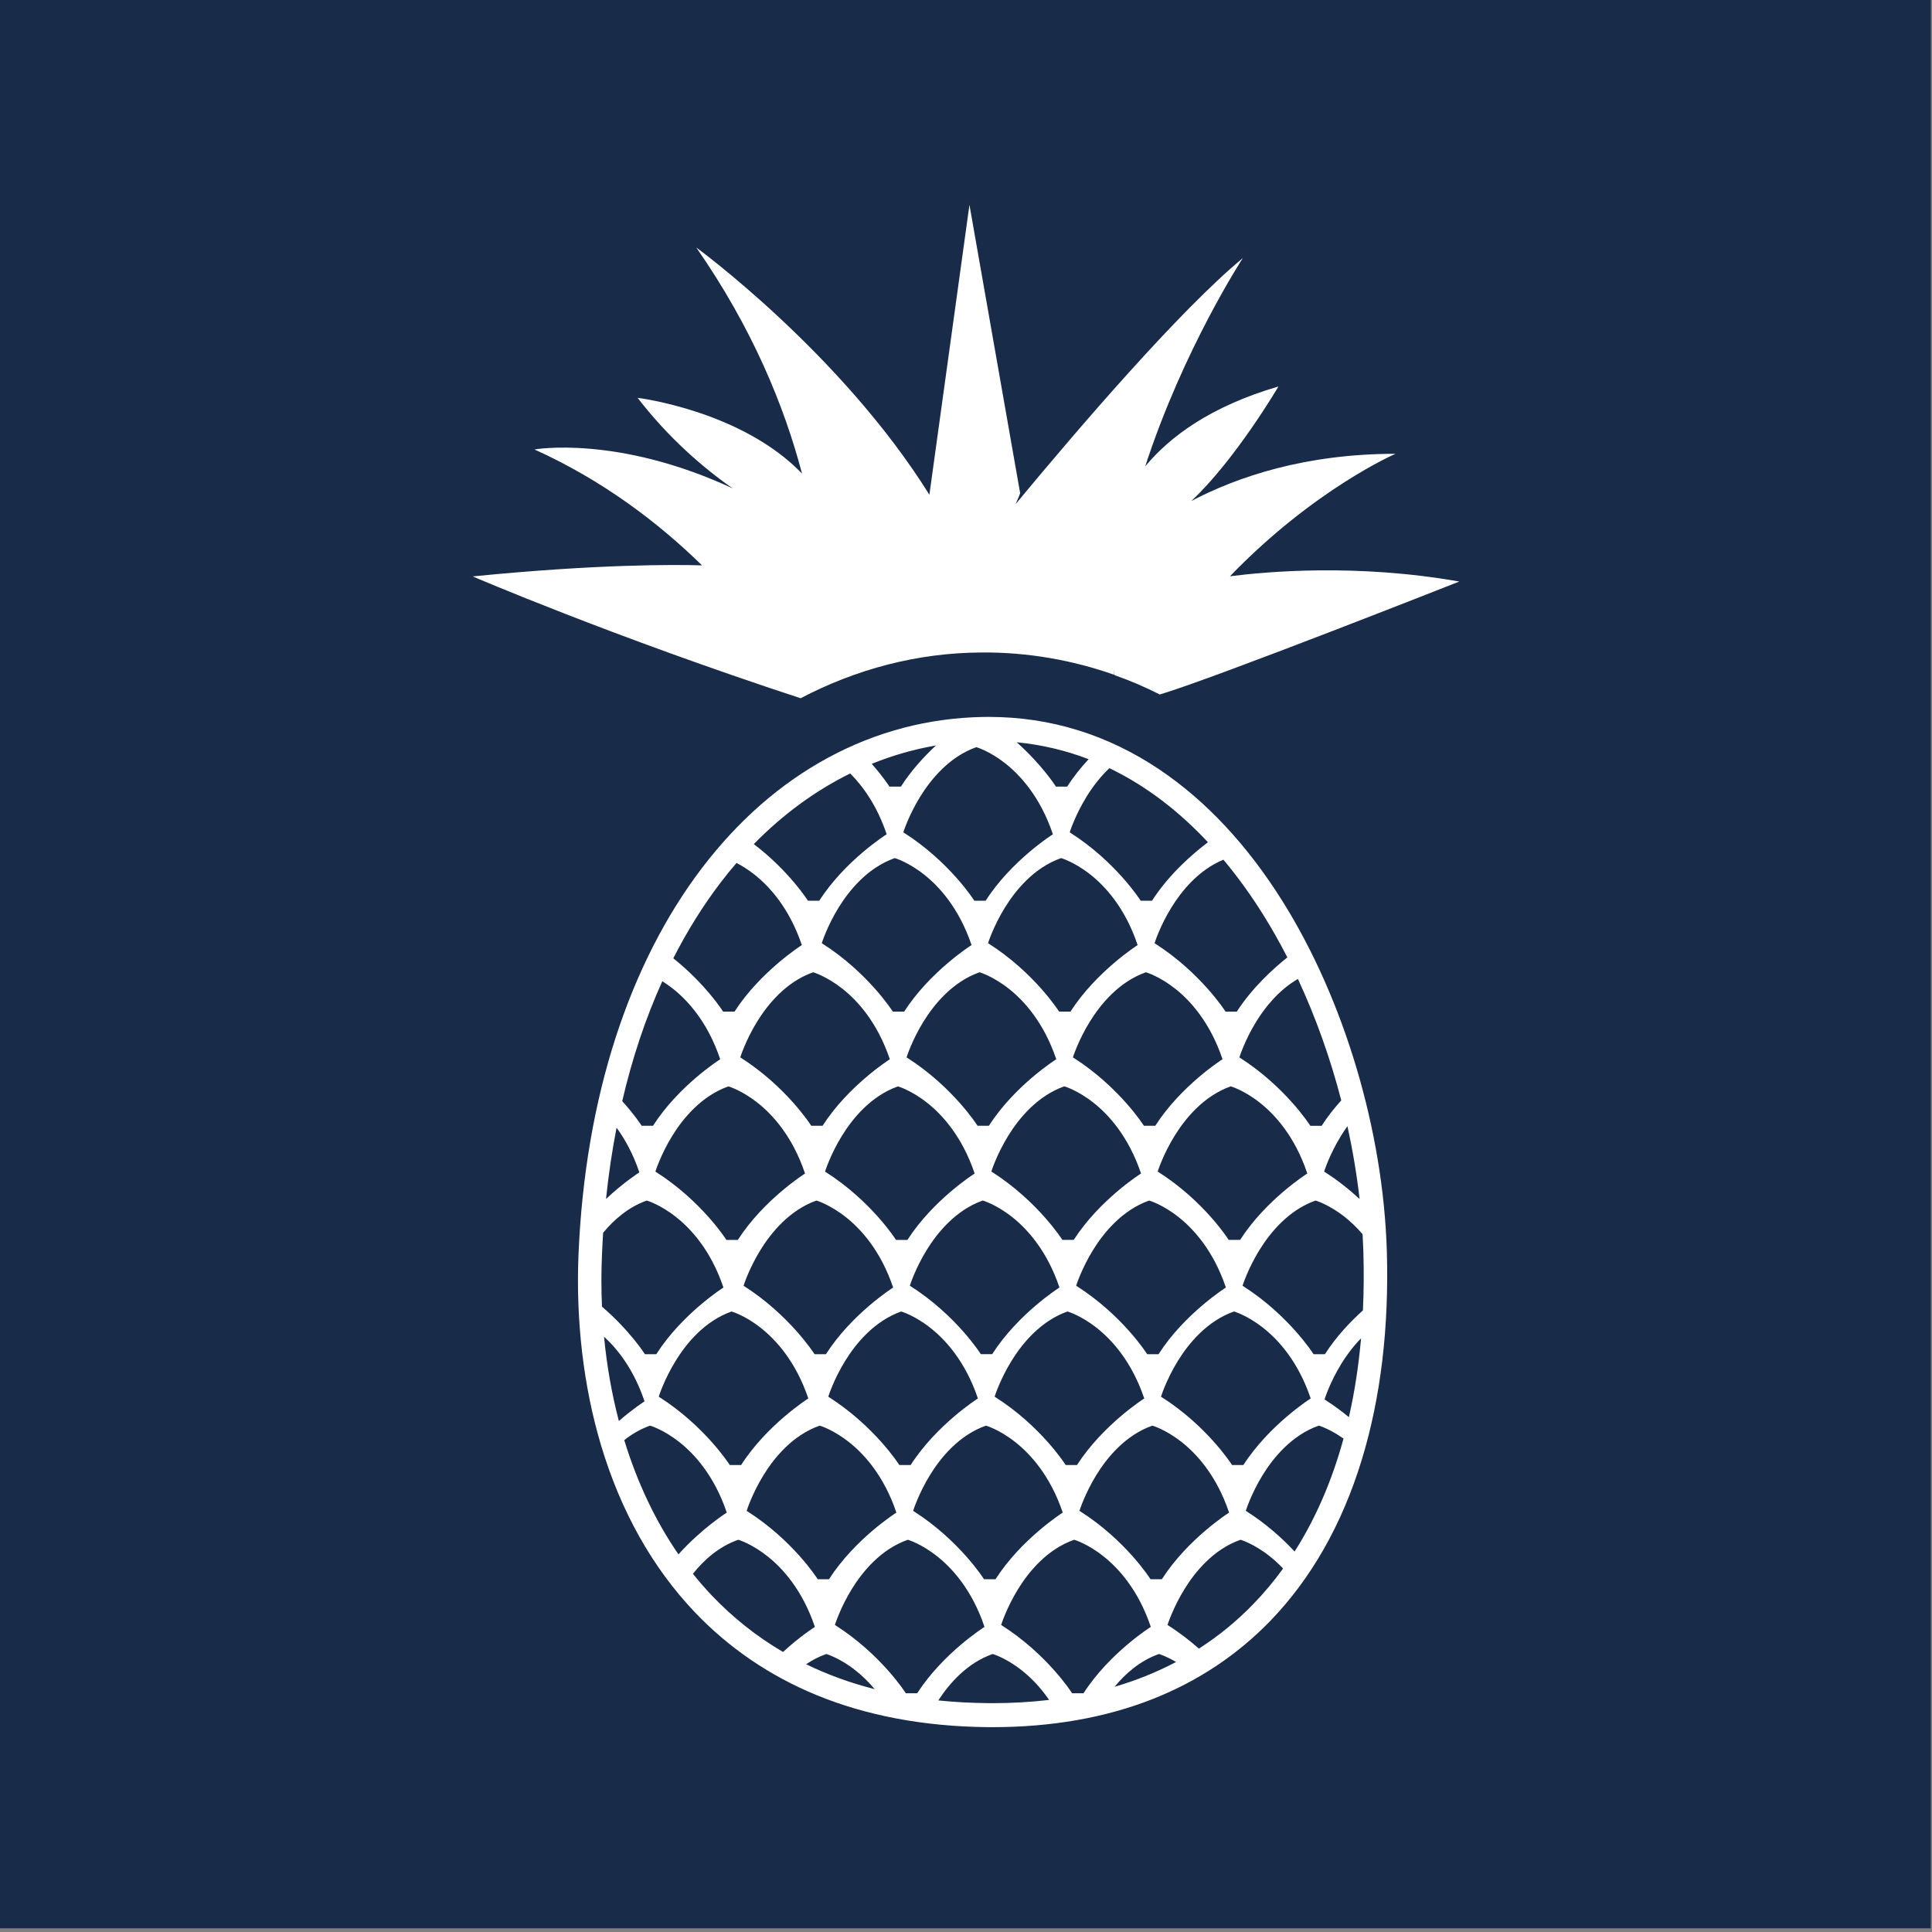
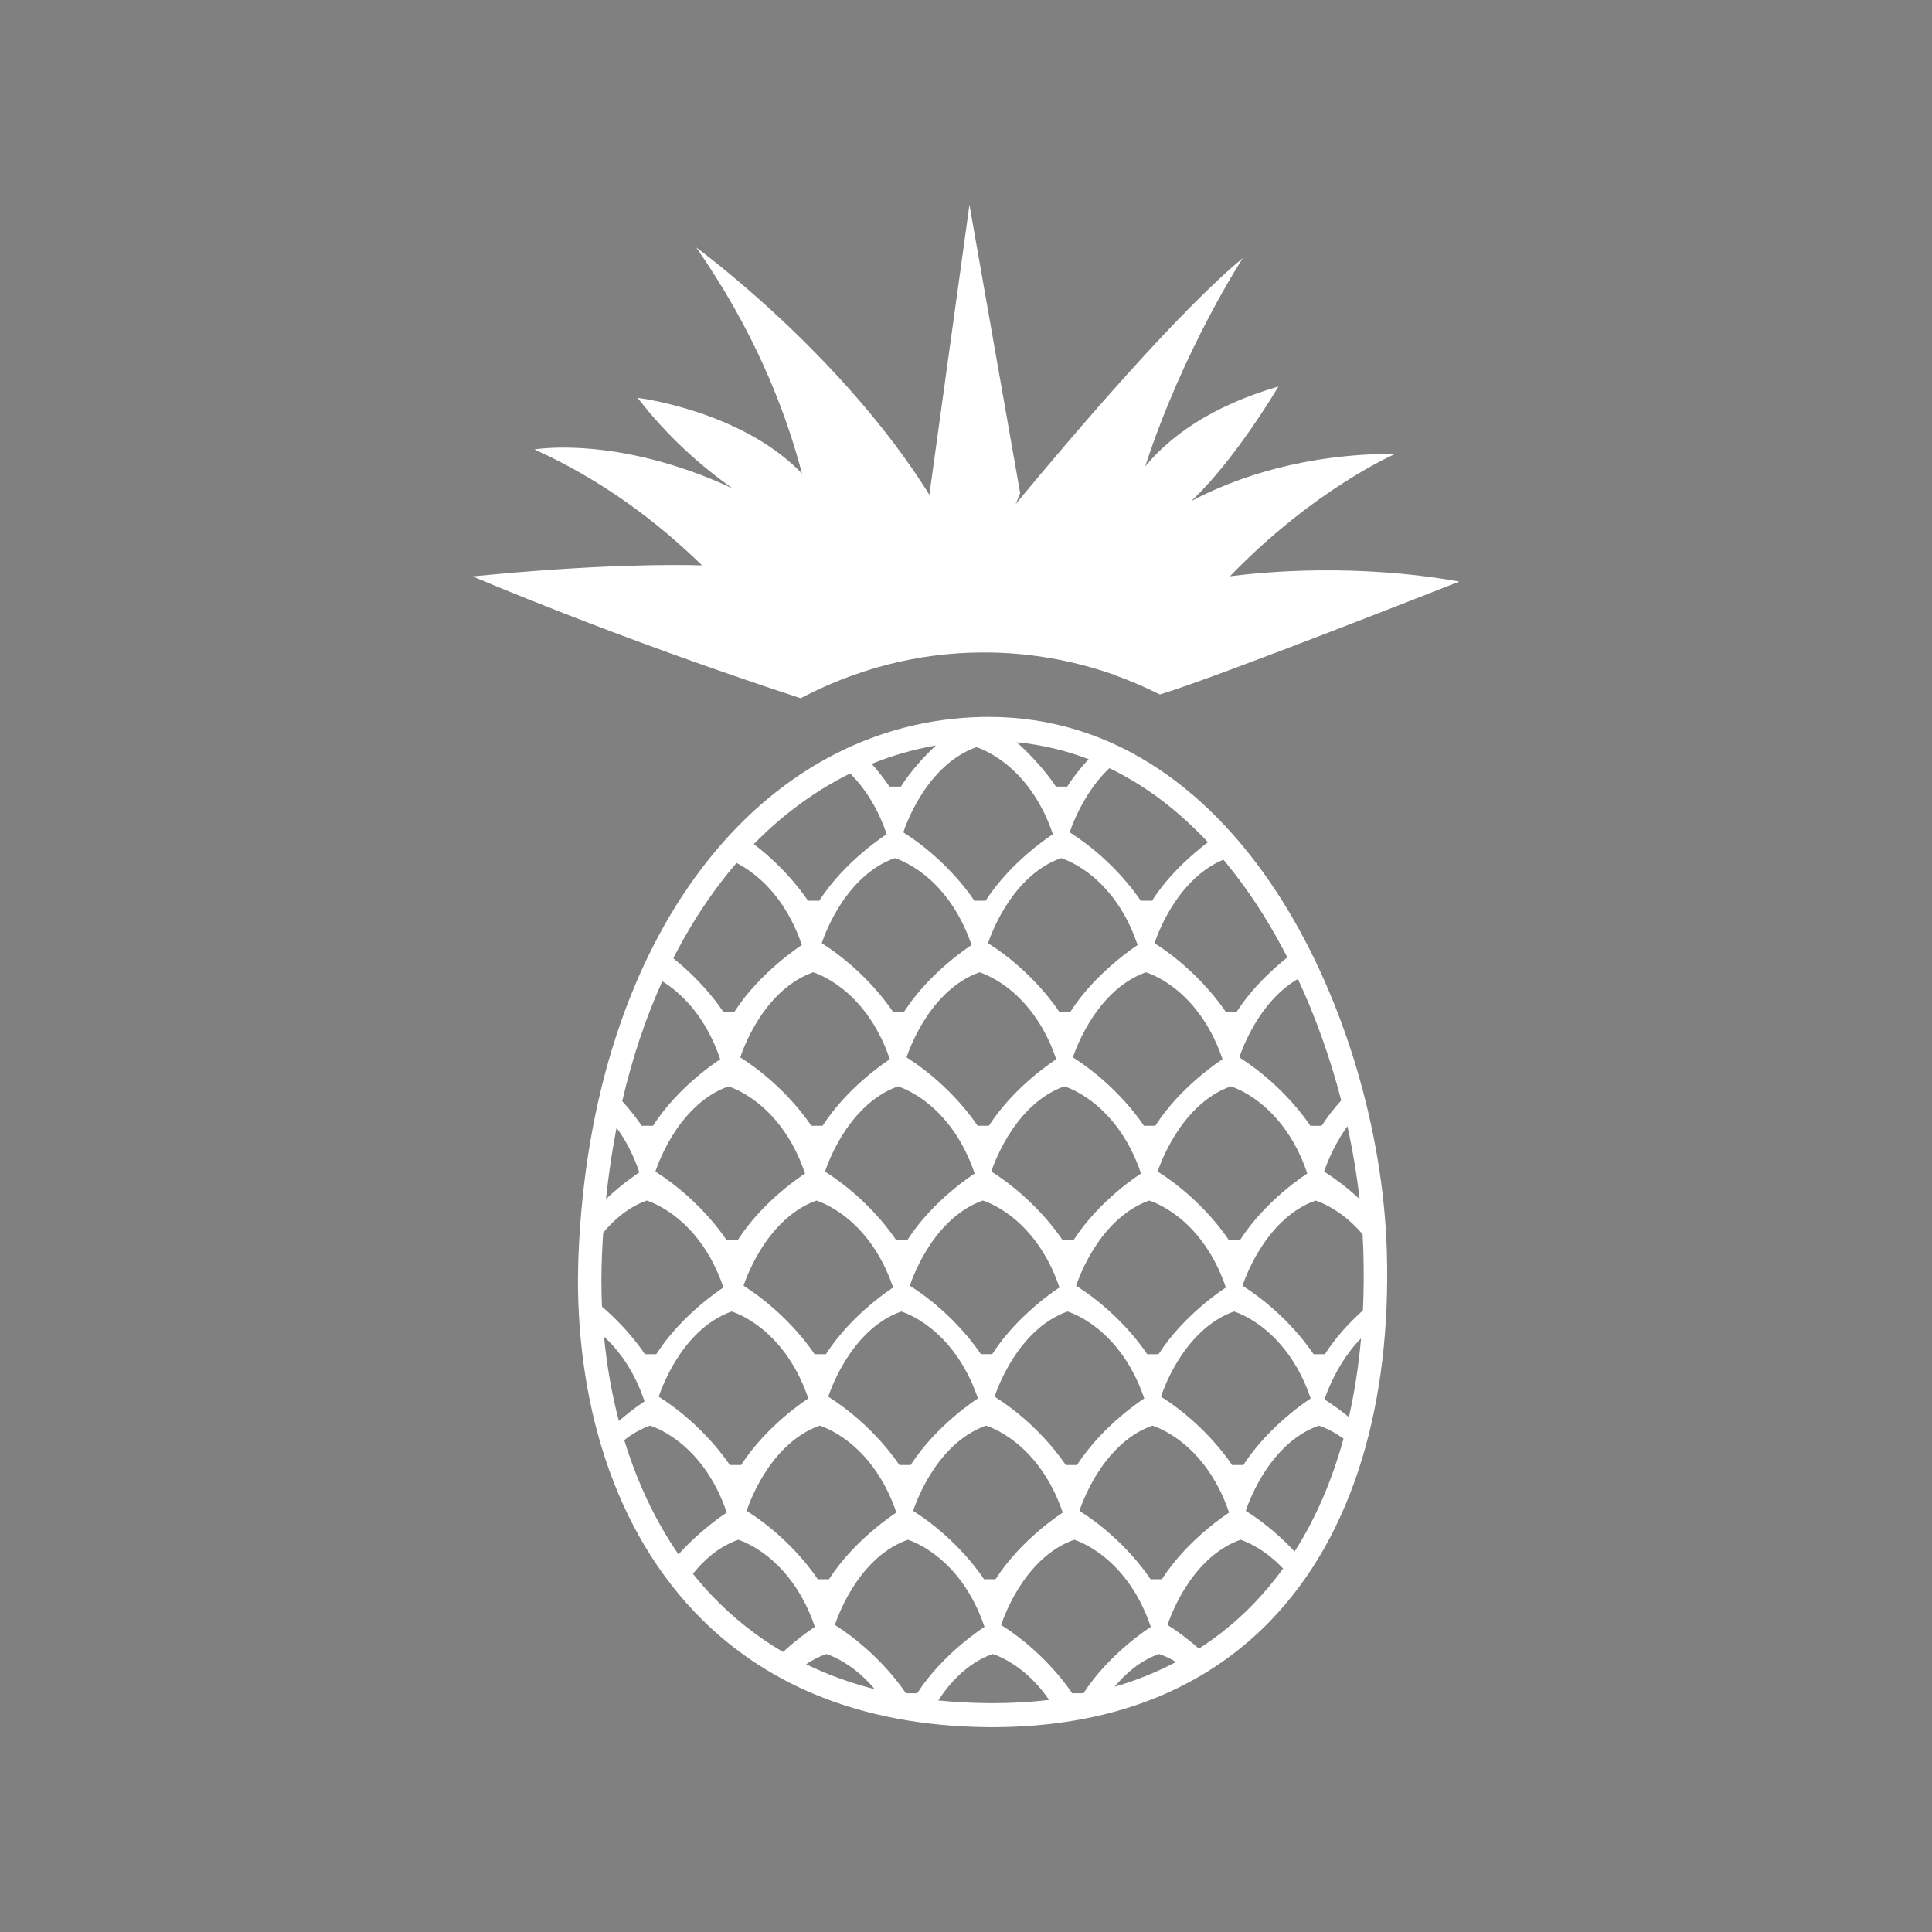
<svg xmlns="http://www.w3.org/2000/svg" width="100%" height="100%" viewBox="0 0 512 512" version="1.1" xml:space="preserve" style="fill-rule:evenodd;clip-rule:evenodd;stroke-linejoin:round;stroke-miterlimit:2;">
  <rect x="0" y="0" width="512" height="512" fill="#808080" stroke="none" />
  <g id="Background">
-     <rect x="-0.325" y="-0.976" width="512" height="512" style="fill:rgb(24,43,73);" />
-   </g>
+     </g>
  <g transform="matrix(6.787,0,0,6.787,84.545,-131.09)">
    <path d="M25.397,27.312L23.833,38.633C20.387,33.105 14.73,28.979 14.73,28.979C16.915,32.12 18.164,35.162 18.859,37.806C16.491,35.343 12.438,34.849 12.438,34.849C13.638,36.399 14.946,37.539 16.146,38.382C11.636,36.289 8.412,36.865 8.412,36.865C11.111,38.083 13.281,39.754 14.955,41.391C13.861,41.357 10.826,41.342 6,41.822C6,41.822 11.474,44.176 18.805,46.579C20.96,45.449 23.351,44.803 25.874,44.792C27.674,44.779 29.412,45.088 31.049,45.663C31.042,45.588 31.037,45.51 31.031,45.432C31.041,45.515 31.052,45.596 31.06,45.676C31.665,45.888 32.257,46.143 32.831,46.433C34.997,45.786 44.524,42.022 44.524,42.022C40.525,41.316 37.01,41.633 35.569,41.816C38.864,38.402 42.033,37.034 42.033,37.034C38.504,37.034 35.858,37.934 34.06,38.878C35.792,37.256 37.462,34.406 37.462,34.406C34.8,35.183 33.212,36.376 32.26,37.525C33.76,32.924 36.073,29.391 36.073,29.391C33.635,31.401 29.661,36.025 27.203,38.995C27.318,38.739 27.377,38.573 27.377,38.573L25.397,27.312" style="fill:white;fill-rule:nonzero;" />
-     <path d="M37.626,54.512C36.252,52.318 34.637,50.588 32.826,49.369C30.793,48.001 28.55,47.308 26.157,47.308C26.087,47.308 26.016,47.308 25.946,47.309C23.798,47.346 21.752,47.884 19.864,48.908C18.012,49.913 16.36,51.36 14.952,53.209C13.54,55.065 12.41,57.28 11.593,59.794C10.753,62.381 10.261,65.236 10.133,68.279C10.023,70.874 10.326,73.454 11.009,75.739C11.78,78.32 13.009,80.511 14.66,82.252C15.989,83.652 17.586,84.743 19.408,85.495C21.374,86.307 23.622,86.728 26.091,86.754C26.16,86.754 26.228,86.755 26.295,86.755C28.59,86.755 30.688,86.389 32.53,85.665C34.292,84.975 35.84,83.949 37.13,82.62C38.743,80.957 39.952,78.827 40.724,76.289C41.457,73.876 41.784,71.141 41.694,68.152C41.55,63.45 40.03,58.351 37.626,54.512ZM39.151,63.27L39.149,63.274L38.707,63.274L38.705,63.27C38.696,63.255 37.734,61.747 35.942,60.606L35.937,60.603L35.939,60.597C35.941,60.591 36.144,59.939 36.593,59.209C36.93,58.661 37.467,57.977 38.222,57.54C38.917,59.032 39.489,60.637 39.915,62.282C39.646,62.579 39.383,62.91 39.151,63.27ZM40.155,63.289C40.363,64.232 40.523,65.185 40.63,66.132C40.246,65.778 39.786,65.403 39.251,65.065L39.246,65.061L39.248,65.055C39.25,65.048 39.454,64.399 39.904,63.667C39.978,63.546 40.061,63.419 40.155,63.289ZM20.564,66.835C21.138,67.286 21.925,68.13 22.416,69.583L22.418,69.589L22.413,69.592C22.397,69.602 20.8,70.619 19.795,72.188L19.792,72.192L19.348,72.192L19.346,72.188C19.337,72.172 18.373,70.665 16.583,69.522L16.578,69.518L16.579,69.511C16.581,69.505 16.785,68.856 17.235,68.125C17.651,67.451 18.366,66.568 19.421,66.193L19.425,66.193C19.429,66.195 19.942,66.345 20.564,66.835ZM19.759,65.061L19.761,65.055C19.762,65.048 19.966,64.399 20.416,63.667C20.832,62.992 21.548,62.11 22.603,61.735L22.605,61.734L22.607,61.735C22.612,61.736 23.125,61.885 23.747,62.377C24.321,62.83 25.107,63.676 25.598,65.131L25.6,65.137L25.595,65.141C25.578,65.151 23.983,66.163 22.977,67.727L22.975,67.731L22.53,67.731L22.528,67.727C22.519,67.711 21.559,66.205 19.764,65.065L19.759,65.061ZM19.887,73.844C19.889,73.837 20.093,73.186 20.543,72.455C20.96,71.78 21.676,70.898 22.73,70.525L22.734,70.525C22.739,70.527 23.252,70.674 23.874,71.166C24.448,71.618 25.234,72.462 25.725,73.914L25.727,73.92L25.721,73.924C25.705,73.934 24.11,74.952 23.103,76.516L23.101,76.52L22.66,76.52L22.657,76.516C22.648,76.5 21.683,74.993 19.89,73.854L19.885,73.85L19.887,73.844ZM23.075,69.521L23.07,69.517L23.072,69.51C23.074,69.504 23.277,68.855 23.727,68.124C24.143,67.45 24.859,66.567 25.914,66.192L25.919,66.192C25.924,66.194 26.437,66.341 27.059,66.832C27.633,67.285 28.419,68.128 28.91,69.582L28.912,69.588L28.907,69.591C28.89,69.601 27.293,70.618 26.287,72.187L26.285,72.191L25.841,72.191L25.839,72.187C25.83,72.172 24.873,70.663 23.075,69.521ZM26.257,65.062L26.252,65.06L26.254,65.054C26.255,65.046 26.46,64.396 26.91,63.665C27.326,62.99 28.043,62.108 29.099,61.733L29.101,61.732L29.103,61.733C29.108,61.734 29.621,61.883 30.243,62.375C30.817,62.828 31.603,63.674 32.094,65.129L32.096,65.135L32.091,65.14C32.075,65.15 30.478,66.161 29.47,67.726L29.468,67.728L29.026,67.728L29.024,67.726C29.014,67.711 28.054,66.203 26.257,65.062ZM29.566,69.511C29.568,69.505 29.772,68.856 30.222,68.125C30.639,67.45 31.356,66.568 32.412,66.193L32.416,66.193C32.421,66.195 32.934,66.342 33.556,66.833C34.13,67.286 34.917,68.129 35.408,69.583L35.41,69.589L35.405,69.592C35.389,69.602 33.789,70.619 32.783,72.188L32.781,72.192L32.336,72.192L32.334,72.188C32.325,72.172 31.368,70.665 29.57,69.522L29.565,69.518L29.566,69.511ZM32.653,63.273L32.209,63.273L32.207,63.269C32.197,63.254 31.238,61.746 29.442,60.605L29.437,60.602L29.439,60.596C29.44,60.59 29.646,59.938 30.097,59.208C30.514,58.534 31.231,57.652 32.285,57.28L32.287,57.279L32.29,57.279C32.295,57.281 32.807,57.429 33.429,57.919C34.002,58.371 34.787,59.215 35.277,60.669L35.279,60.675L35.273,60.678C35.258,60.688 33.663,61.701 32.656,63.268L32.653,63.273ZM31.959,56.22C31.943,56.23 30.348,57.252 29.344,58.811L29.342,58.815L28.897,58.815L28.895,58.811C28.886,58.796 27.928,57.288 26.129,56.146L26.124,56.143L26.125,56.137C26.127,56.13 26.332,55.48 26.783,54.75C27.2,54.076 27.918,53.194 28.972,52.822L28.974,52.821L28.976,52.821C28.981,52.822 29.495,52.971 30.116,53.461C30.689,53.913 31.475,54.757 31.961,56.21L31.963,56.216L31.959,56.22ZM26.933,57.92C27.507,58.372 28.294,59.216 28.785,60.67L28.787,60.676L28.781,60.679C28.765,60.689 27.164,61.702 26.158,63.269L26.156,63.273L25.713,63.273L25.711,63.269C25.701,63.254 24.743,61.746 22.947,60.605L22.942,60.602L22.944,60.596C22.945,60.59 23.15,59.938 23.6,59.208C24.016,58.534 24.734,57.652 25.788,57.28L25.79,57.279L25.793,57.279C25.798,57.282 26.312,57.43 26.933,57.92ZM25.473,56.22C25.456,56.23 23.856,57.252 22.85,58.811L22.848,58.815L22.404,58.815L22.402,58.811C22.393,58.796 21.433,57.288 19.636,56.146L19.631,56.143L19.633,56.137C19.635,56.13 19.839,55.48 20.289,54.75C20.706,54.076 21.423,53.194 22.479,52.822L22.481,52.821L22.483,52.821C22.488,52.822 23.001,52.971 23.623,53.461C24.197,53.913 24.984,54.757 25.477,56.21L25.479,56.216L25.473,56.22ZM20.435,57.92C21.009,58.372 21.795,59.216 22.286,60.67L22.288,60.676L22.283,60.679C22.267,60.689 20.672,61.702 19.665,63.269L19.663,63.273L19.22,63.273L19.218,63.269C19.208,63.254 18.25,61.746 16.454,60.605L16.449,60.602L16.45,60.596C16.452,60.59 16.656,59.938 17.105,59.208C17.52,58.534 18.236,57.652 19.291,57.28L19.293,57.279L19.295,57.279C19.301,57.282 19.813,57.43 20.435,57.92ZM17.127,62.377C17.7,62.83 18.486,63.676 18.975,65.131L18.977,65.137L18.972,65.141C18.956,65.151 17.359,66.163 16.355,67.727L16.353,67.731L15.907,67.731L15.905,67.727C15.896,67.711 14.936,66.205 13.14,65.065L13.135,65.061L13.137,65.055C13.138,65.048 13.342,64.399 13.792,63.667C14.208,62.992 14.926,62.11 15.983,61.735L15.985,61.734L15.987,61.735C15.994,61.737 16.506,61.886 17.127,62.377ZM16.107,70.525L16.112,70.525C16.117,70.527 16.63,70.674 17.252,71.166C17.825,71.618 18.612,72.462 19.103,73.914L19.105,73.92L19.1,73.924C19.083,73.934 17.487,74.952 16.484,76.516L16.483,76.52L16.038,76.52L16.036,76.516C16.026,76.5 15.062,74.993 13.27,73.854L13.265,73.85L13.267,73.844C13.269,73.837 13.473,73.186 13.923,72.455C14.336,71.78 15.053,70.898 16.107,70.525ZM16.7,78.302C16.702,78.296 16.906,77.645 17.357,76.912C17.773,76.236 18.491,75.353 19.548,74.982L19.55,74.98L19.552,74.982C19.557,74.984 20.07,75.131 20.691,75.623C21.265,76.074 22.051,76.918 22.542,78.371L22.544,78.377L22.538,78.38C22.522,78.391 20.922,79.408 19.915,80.975L19.913,80.979L19.472,80.979L19.47,80.975C19.461,80.958 18.502,79.45 16.704,78.313L16.699,78.309L16.7,78.302ZM20.145,82.759C20.147,82.752 20.35,82.102 20.799,81.369C21.214,80.693 21.931,79.81 22.987,79.439L22.989,79.437L22.992,79.437C22.997,79.439 23.51,79.587 24.132,80.081C24.706,80.533 25.493,81.379 25.983,82.834L25.985,82.84L25.98,82.843C25.964,82.854 24.369,83.864 23.358,85.428L23.356,85.432L22.913,85.432L22.911,85.428C22.902,85.413 21.943,83.907 20.15,82.768L20.145,82.766L20.145,82.759ZM25.965,80.979L25.963,80.975C25.954,80.958 24.994,79.45 23.204,78.313L23.199,78.309L23.2,78.302C23.202,78.296 23.406,77.645 23.855,76.912C24.27,76.236 24.986,75.353 26.04,74.982L26.042,74.98L26.044,74.982C26.049,74.984 26.562,75.131 27.185,75.623C27.759,76.074 28.546,76.918 29.038,78.371L29.04,78.377L29.034,78.38C29.018,78.391 27.422,79.408 26.417,80.975L26.415,80.979L25.965,80.979ZM26.386,73.854L26.381,73.85L26.382,73.844C26.384,73.837 26.588,73.186 27.038,72.455C27.454,71.78 28.17,70.898 29.223,70.525L29.228,70.525C29.233,70.527 29.746,70.674 30.368,71.166C30.942,71.618 31.729,72.462 32.22,73.914L32.223,73.92L32.217,73.924C32.201,73.934 30.606,74.952 29.599,76.516L29.597,76.52L29.155,76.52L29.153,76.516C29.143,76.5 28.185,74.991 26.386,73.854ZM29.694,78.302C29.696,78.296 29.9,77.645 30.35,76.912C30.766,76.236 31.483,75.353 32.538,74.982L32.54,74.98L32.543,74.982C32.548,74.984 33.061,75.131 33.683,75.623C34.257,76.074 35.043,76.918 35.533,78.371L35.535,78.377L35.53,78.38C35.514,78.391 33.918,79.408 32.912,80.975L32.909,80.979L32.466,80.979L32.464,80.975C32.455,80.958 31.497,79.45 29.7,78.313L29.695,78.309L29.694,78.302ZM32.881,73.854L32.876,73.85L32.878,73.844C32.88,73.837 33.084,73.186 33.534,72.455C33.951,71.78 34.669,70.898 35.724,70.525L35.729,70.525C35.734,70.527 36.248,70.674 36.869,71.166C37.443,71.618 38.229,72.462 38.719,73.914L38.721,73.92L38.716,73.924C38.7,73.934 37.103,74.952 36.095,76.516L36.093,76.52L35.651,76.52L35.649,76.516C35.637,76.5 34.679,74.991 32.881,73.854ZM35.964,67.729L35.52,67.729L35.518,67.727C35.508,67.71 34.553,66.204 32.752,65.063L32.747,65.061L32.749,65.055C32.75,65.047 32.956,64.397 33.407,63.666C33.824,62.991 34.542,62.109 35.597,61.734L35.6,61.733L35.602,61.734C35.607,61.735 36.12,61.884 36.741,62.376C37.314,62.829 38.099,63.675 38.587,65.13L38.589,65.136L38.583,65.141C38.567,65.151 36.972,66.162 35.967,67.727L35.964,67.729ZM35.838,58.812L35.836,58.816L35.397,58.816L35.395,58.812C35.385,58.797 34.422,57.289 32.63,56.147L32.625,56.144L32.627,56.138C32.628,56.131 32.832,55.481 33.282,54.751C33.677,54.111 34.343,53.283 35.313,52.883C35.908,53.593 36.422,54.322 36.86,55.021C37.195,55.556 37.512,56.117 37.81,56.698C37.25,57.145 36.44,57.882 35.838,58.812ZM32.528,54.481L32.526,54.485L32.083,54.485L32.081,54.481C32.071,54.466 31.111,52.957 29.317,51.818L29.312,51.815L29.314,51.809C29.315,51.802 29.52,51.152 29.97,50.422C30.184,50.073 30.48,49.67 30.861,49.309C32.378,50.037 33.654,51.073 34.71,52.202C34.162,52.615 33.21,53.421 32.528,54.481ZM29.215,50.027L29.213,50.03L28.774,50.03L28.772,50.027C28.765,50.015 28.239,49.188 27.243,48.298C28.252,48.396 29.187,48.627 30.051,48.959C29.756,49.275 29.467,49.633 29.215,50.027ZM28.653,51.885L28.655,51.891L28.65,51.894C28.634,51.904 27.039,52.915 26.032,54.481L26.03,54.485L25.588,54.485L25.585,54.481C25.576,54.466 24.617,52.957 22.82,51.818L22.815,51.815L22.817,51.809C22.819,51.802 23.023,51.152 23.474,50.422C23.891,49.748 24.607,48.865 25.662,48.49L25.664,48.489L25.667,48.489C25.671,48.49 26.185,48.639 26.806,49.13C27.378,49.584 28.164,50.43 28.653,51.885ZM22.722,50.027L22.72,50.03L22.274,50.03L22.271,50.027C22.267,50.02 22.032,49.65 21.581,49.14C22.392,48.812 23.23,48.571 24.089,48.423C23.633,48.847 23.129,49.391 22.722,50.027ZM22.163,51.885L22.165,51.891L22.159,51.894C22.143,51.904 20.543,52.915 19.535,54.481L19.533,54.485L19.09,54.485L19.088,54.481C19.08,54.468 18.352,53.322 16.977,52.274C18.114,51.112 19.382,50.186 20.741,49.516C21.236,50.013 21.787,50.769 22.163,51.885ZM16.999,53.462C17.573,53.914 18.359,54.758 18.85,56.211L18.852,56.217L18.847,56.22C18.831,56.23 17.233,57.252 16.226,58.811L16.224,58.815L15.779,58.815L15.776,58.811C15.768,58.799 15.1,57.745 13.833,56.733C14.373,55.673 14.986,54.689 15.672,53.788C15.876,53.519 16.086,53.261 16.302,53.01C16.495,53.11 16.737,53.256 16.999,53.462ZM15.663,60.67L15.665,60.676L15.66,60.679C15.644,60.689 14.048,61.702 13.043,63.269L13.041,63.273L12.598,63.273L12.596,63.269C12.591,63.262 12.333,62.857 11.839,62.311C12.228,60.638 12.751,59.071 13.404,57.629C13.532,57.709 13.671,57.804 13.817,57.919C14.389,58.372 15.175,59.216 15.663,60.67ZM12.506,65.086L12.507,65.092L12.502,65.096C12.493,65.102 11.897,65.481 11.206,66.131C11.305,65.177 11.443,64.248 11.618,63.348C11.945,63.795 12.262,64.365 12.506,65.086ZM12.795,66.193L12.799,66.193C12.804,66.195 13.318,66.343 13.939,66.835C14.513,67.286 15.299,68.13 15.789,69.583L15.791,69.589L15.786,69.592C15.77,69.602 14.176,70.619 13.171,72.188L13.169,72.192L12.724,72.192L12.722,72.188C12.715,72.175 12.139,71.272 11.048,70.334C11.019,69.669 11.019,68.993 11.048,68.31C11.06,68.021 11.076,67.734 11.094,67.45C11.511,66.945 12.074,66.451 12.795,66.193ZM12.708,74.027L12.71,74.034L12.705,74.037C12.697,74.043 12.264,74.318 11.708,74.801C11.433,73.751 11.238,72.649 11.129,71.508C11.661,71.995 12.292,72.79 12.708,74.027ZM12.923,74.982L12.926,74.98L12.928,74.982C12.933,74.984 13.446,75.131 14.068,75.623C14.642,76.074 15.428,76.918 15.919,78.371L15.921,78.377L15.915,78.38C15.903,78.389 14.937,79.002 14.035,80.008C13.135,78.703 12.423,77.196 11.918,75.547C12.212,75.314 12.546,75.116 12.923,74.982ZM16.365,79.439L16.367,79.437L16.37,79.437C16.375,79.439 16.887,79.587 17.509,80.081C18.082,80.533 18.868,81.379 19.36,82.834L19.362,82.84L19.357,82.843C19.347,82.85 18.785,83.205 18.118,83.819C17.088,83.215 16.155,82.475 15.324,81.6C15.073,81.333 14.831,81.055 14.599,80.766C15.021,80.236 15.605,79.706 16.365,79.439ZM19.803,83.9L19.805,83.898L19.807,83.898C19.812,83.9 20.325,84.047 20.947,84.538C21.174,84.717 21.434,84.957 21.697,85.271C20.747,85.029 19.855,84.705 19.019,84.298C19.256,84.139 19.517,84.001 19.803,83.9ZM26.299,83.9L26.301,83.898L26.304,83.898C26.309,83.9 26.822,84.047 27.442,84.538C27.76,84.789 28.145,85.162 28.507,85.691C27.796,85.775 27.058,85.818 26.292,85.818C26.227,85.818 26.162,85.816 26.097,85.816C25.439,85.81 24.801,85.775 24.181,85.711C24.607,85.055 25.302,84.251 26.299,83.9ZM26.64,82.768L26.635,82.766L26.637,82.759C26.638,82.752 26.842,82.102 27.292,81.369C27.708,80.693 28.425,79.81 29.482,79.439L29.484,79.437L29.487,79.437C29.492,79.439 30.005,79.587 30.626,80.081C31.2,80.533 31.986,81.379 32.476,82.834L32.478,82.84L32.473,82.843C32.457,82.854 30.86,83.864 29.853,85.428L29.851,85.432L29.406,85.432L29.404,85.428C29.395,85.413 28.437,83.907 26.64,82.768ZM32.794,83.9L32.796,83.898L32.798,83.898C32.802,83.9 33.075,83.978 33.464,84.21C32.714,84.606 31.914,84.929 31.063,85.179C31.484,84.668 32.056,84.159 32.794,83.9ZM33.136,82.768L33.131,82.766L33.133,82.758C33.135,82.752 33.34,82.102 33.79,81.369C34.206,80.693 34.923,79.81 35.977,79.439L35.978,79.437L35.981,79.437C35.986,79.439 36.499,79.587 37.121,80.081C37.282,80.208 37.46,80.367 37.644,80.56C37.283,81.058 36.893,81.525 36.473,81.956C35.83,82.619 35.124,83.196 34.357,83.688C34.007,83.38 33.6,83.062 33.136,82.768ZM36.193,78.312L36.188,78.308L36.19,78.301C36.191,78.295 36.395,77.644 36.846,76.911C37.263,76.235 37.98,75.352 39.038,74.981L39.04,74.979L39.042,74.981C39.046,74.983 39.465,75.104 40.003,75.488C39.554,77.132 38.915,78.608 38.093,79.897C37.636,79.406 37,78.822 36.193,78.312ZM39.268,73.962L39.263,73.959L39.264,73.953C39.265,73.945 39.469,73.295 39.92,72.562C40.111,72.252 40.366,71.9 40.688,71.572C40.593,72.648 40.435,73.676 40.213,74.65C39.93,74.416 39.615,74.184 39.268,73.962ZM39.279,72.188L39.277,72.192L38.833,72.192L38.831,72.188C38.822,72.172 37.862,70.665 36.066,69.522L36.061,69.518L36.063,69.511C36.065,69.505 36.269,68.856 36.72,68.125C37.136,67.45 37.853,66.568 38.909,66.193L38.913,66.193C38.918,66.195 39.431,66.342 40.052,66.833C40.264,67.001 40.504,67.223 40.748,67.506C40.761,67.731 40.771,67.951 40.778,68.173C40.802,68.963 40.796,69.733 40.761,70.481C40.276,70.917 39.721,71.499 39.279,72.188Z" style="fill:white;fill-rule:nonzero;" />
+     <path d="M37.626,54.512C36.252,52.318 34.637,50.588 32.826,49.369C30.793,48.001 28.55,47.308 26.157,47.308C26.087,47.308 26.016,47.308 25.946,47.309C23.798,47.346 21.752,47.884 19.864,48.908C18.012,49.913 16.36,51.36 14.952,53.209C13.54,55.065 12.41,57.28 11.593,59.794C10.753,62.381 10.261,65.236 10.133,68.279C10.023,70.874 10.326,73.454 11.009,75.739C11.78,78.32 13.009,80.511 14.66,82.252C15.989,83.652 17.586,84.743 19.408,85.495C21.374,86.307 23.622,86.728 26.091,86.754C26.16,86.754 26.228,86.755 26.295,86.755C28.59,86.755 30.688,86.389 32.53,85.665C34.292,84.975 35.84,83.949 37.13,82.62C38.743,80.957 39.952,78.827 40.724,76.289C41.457,73.876 41.784,71.141 41.694,68.152C41.55,63.45 40.03,58.351 37.626,54.512ZM39.151,63.27L39.149,63.274L38.707,63.274L38.705,63.27C38.696,63.255 37.734,61.747 35.942,60.606L35.937,60.603L35.939,60.597C35.941,60.591 36.144,59.939 36.593,59.209C36.93,58.661 37.467,57.977 38.222,57.54C38.917,59.032 39.489,60.637 39.915,62.282C39.646,62.579 39.383,62.91 39.151,63.27ZM40.155,63.289C40.363,64.232 40.523,65.185 40.63,66.132C40.246,65.778 39.786,65.403 39.251,65.065L39.246,65.061L39.248,65.055C39.25,65.048 39.454,64.399 39.904,63.667C39.978,63.546 40.061,63.419 40.155,63.289ZM20.564,66.835C21.138,67.286 21.925,68.13 22.416,69.583L22.418,69.589L22.413,69.592C22.397,69.602 20.8,70.619 19.795,72.188L19.792,72.192L19.348,72.192L19.346,72.188C19.337,72.172 18.373,70.665 16.583,69.522L16.578,69.518L16.579,69.511C16.581,69.505 16.785,68.856 17.235,68.125C17.651,67.451 18.366,66.568 19.421,66.193L19.425,66.193C19.429,66.195 19.942,66.345 20.564,66.835ZM19.759,65.061L19.761,65.055C19.762,65.048 19.966,64.399 20.416,63.667C20.832,62.992 21.548,62.11 22.603,61.735L22.605,61.734L22.607,61.735C22.612,61.736 23.125,61.885 23.747,62.377C24.321,62.83 25.107,63.676 25.598,65.131L25.6,65.137L25.595,65.141C25.578,65.151 23.983,66.163 22.977,67.727L22.975,67.731L22.53,67.731L22.528,67.727C22.519,67.711 21.559,66.205 19.764,65.065L19.759,65.061ZM19.887,73.844C19.889,73.837 20.093,73.186 20.543,72.455C20.96,71.78 21.676,70.898 22.73,70.525L22.734,70.525C22.739,70.527 23.252,70.674 23.874,71.166C24.448,71.618 25.234,72.462 25.725,73.914L25.727,73.92L25.721,73.924C25.705,73.934 24.11,74.952 23.103,76.516L23.101,76.52L22.66,76.52L22.657,76.516C22.648,76.5 21.683,74.993 19.89,73.854L19.885,73.85L19.887,73.844ZM23.075,69.521L23.07,69.517L23.072,69.51C23.074,69.504 23.277,68.855 23.727,68.124C24.143,67.45 24.859,66.567 25.914,66.192L25.919,66.192C25.924,66.194 26.437,66.341 27.059,66.832C27.633,67.285 28.419,68.128 28.91,69.582L28.912,69.588L28.907,69.591C28.89,69.601 27.293,70.618 26.287,72.187L26.285,72.191L25.841,72.191L25.839,72.187C25.83,72.172 24.873,70.663 23.075,69.521ZM26.257,65.062L26.252,65.06L26.254,65.054C26.255,65.046 26.46,64.396 26.91,63.665C27.326,62.99 28.043,62.108 29.099,61.733L29.101,61.732L29.103,61.733C29.108,61.734 29.621,61.883 30.243,62.375C30.817,62.828 31.603,63.674 32.094,65.129L32.096,65.135L32.091,65.14C32.075,65.15 30.478,66.161 29.47,67.726L29.468,67.728L29.026,67.728L29.024,67.726C29.014,67.711 28.054,66.203 26.257,65.062ZM29.566,69.511C29.568,69.505 29.772,68.856 30.222,68.125C30.639,67.45 31.356,66.568 32.412,66.193L32.416,66.193C32.421,66.195 32.934,66.342 33.556,66.833C34.13,67.286 34.917,68.129 35.408,69.583L35.41,69.589L35.405,69.592C35.389,69.602 33.789,70.619 32.783,72.188L32.781,72.192L32.336,72.192L32.334,72.188C32.325,72.172 31.368,70.665 29.57,69.522L29.565,69.518L29.566,69.511ZM32.653,63.273L32.209,63.273L32.207,63.269C32.197,63.254 31.238,61.746 29.442,60.605L29.437,60.602L29.439,60.596C29.44,60.59 29.646,59.938 30.097,59.208C30.514,58.534 31.231,57.652 32.285,57.28L32.287,57.279L32.29,57.279C32.295,57.281 32.807,57.429 33.429,57.919C34.002,58.371 34.787,59.215 35.277,60.669L35.279,60.675L35.273,60.678C35.258,60.688 33.663,61.701 32.656,63.268L32.653,63.273ZM31.959,56.22C31.943,56.23 30.348,57.252 29.344,58.811L29.342,58.815L28.897,58.815L28.895,58.811C28.886,58.796 27.928,57.288 26.129,56.146L26.124,56.143L26.125,56.137C26.127,56.13 26.332,55.48 26.783,54.75C27.2,54.076 27.918,53.194 28.972,52.822L28.974,52.821L28.976,52.821C28.981,52.822 29.495,52.971 30.116,53.461C30.689,53.913 31.475,54.757 31.961,56.21L31.963,56.216L31.959,56.22ZM26.933,57.92C27.507,58.372 28.294,59.216 28.785,60.67L28.787,60.676L28.781,60.679C28.765,60.689 27.164,61.702 26.158,63.269L26.156,63.273L25.713,63.273L25.711,63.269C25.701,63.254 24.743,61.746 22.947,60.605L22.942,60.602L22.944,60.596C22.945,60.59 23.15,59.938 23.6,59.208C24.016,58.534 24.734,57.652 25.788,57.28L25.79,57.279L25.793,57.279C25.798,57.282 26.312,57.43 26.933,57.92ZM25.473,56.22C25.456,56.23 23.856,57.252 22.85,58.811L22.848,58.815L22.404,58.815L22.402,58.811C22.393,58.796 21.433,57.288 19.636,56.146L19.631,56.143L19.633,56.137C19.635,56.13 19.839,55.48 20.289,54.75C20.706,54.076 21.423,53.194 22.479,52.822L22.481,52.821L22.483,52.821C22.488,52.822 23.001,52.971 23.623,53.461C24.197,53.913 24.984,54.757 25.477,56.21L25.479,56.216L25.473,56.22ZM20.435,57.92C21.009,58.372 21.795,59.216 22.286,60.67L22.288,60.676L22.283,60.679C22.267,60.689 20.672,61.702 19.665,63.269L19.663,63.273L19.22,63.273L19.218,63.269C19.208,63.254 18.25,61.746 16.454,60.605L16.449,60.602L16.45,60.596C16.452,60.59 16.656,59.938 17.105,59.208C17.52,58.534 18.236,57.652 19.291,57.28L19.293,57.279L19.295,57.279C19.301,57.282 19.813,57.43 20.435,57.92ZM17.127,62.377C17.7,62.83 18.486,63.676 18.975,65.131L18.977,65.137L18.972,65.141C18.956,65.151 17.359,66.163 16.355,67.727L16.353,67.731L15.907,67.731L15.905,67.727C15.896,67.711 14.936,66.205 13.14,65.065L13.135,65.061L13.137,65.055C13.138,65.048 13.342,64.399 13.792,63.667C14.208,62.992 14.926,62.11 15.983,61.735L15.985,61.734L15.987,61.735C15.994,61.737 16.506,61.886 17.127,62.377ZM16.107,70.525L16.112,70.525C16.117,70.527 16.63,70.674 17.252,71.166C17.825,71.618 18.612,72.462 19.103,73.914L19.105,73.92L19.1,73.924C19.083,73.934 17.487,74.952 16.484,76.516L16.483,76.52L16.038,76.52L16.036,76.516C16.026,76.5 15.062,74.993 13.27,73.854L13.265,73.85L13.267,73.844C13.269,73.837 13.473,73.186 13.923,72.455C14.336,71.78 15.053,70.898 16.107,70.525ZM16.7,78.302C16.702,78.296 16.906,77.645 17.357,76.912C17.773,76.236 18.491,75.353 19.548,74.982L19.55,74.98L19.552,74.982C19.557,74.984 20.07,75.131 20.691,75.623C21.265,76.074 22.051,76.918 22.542,78.371L22.544,78.377L22.538,78.38C22.522,78.391 20.922,79.408 19.915,80.975L19.913,80.979L19.472,80.979L19.47,80.975C19.461,80.958 18.502,79.45 16.704,78.313L16.699,78.309L16.7,78.302ZM20.145,82.759C20.147,82.752 20.35,82.102 20.799,81.369C21.214,80.693 21.931,79.81 22.987,79.439L22.989,79.437L22.992,79.437C22.997,79.439 23.51,79.587 24.132,80.081C24.706,80.533 25.493,81.379 25.983,82.834L25.985,82.84L25.98,82.843C25.964,82.854 24.369,83.864 23.358,85.428L23.356,85.432L22.913,85.432L22.911,85.428C22.902,85.413 21.943,83.907 20.15,82.768L20.145,82.766L20.145,82.759ZM25.965,80.979L25.963,80.975C25.954,80.958 24.994,79.45 23.204,78.313L23.199,78.309L23.2,78.302C23.202,78.296 23.406,77.645 23.855,76.912C24.27,76.236 24.986,75.353 26.04,74.982L26.042,74.98L26.044,74.982C26.049,74.984 26.562,75.131 27.185,75.623C27.759,76.074 28.546,76.918 29.038,78.371L29.04,78.377L29.034,78.38C29.018,78.391 27.422,79.408 26.417,80.975L26.415,80.979L25.965,80.979ZM26.386,73.854L26.381,73.85L26.382,73.844C26.384,73.837 26.588,73.186 27.038,72.455C27.454,71.78 28.17,70.898 29.223,70.525L29.228,70.525C29.233,70.527 29.746,70.674 30.368,71.166C30.942,71.618 31.729,72.462 32.22,73.914L32.223,73.92L32.217,73.924C32.201,73.934 30.606,74.952 29.599,76.516L29.597,76.52L29.155,76.52L29.153,76.516C29.143,76.5 28.185,74.991 26.386,73.854ZM29.694,78.302C29.696,78.296 29.9,77.645 30.35,76.912C30.766,76.236 31.483,75.353 32.538,74.982L32.54,74.98L32.543,74.982C32.548,74.984 33.061,75.131 33.683,75.623C34.257,76.074 35.043,76.918 35.533,78.371L35.535,78.377L35.53,78.38C35.514,78.391 33.918,79.408 32.912,80.975L32.909,80.979L32.466,80.979L32.464,80.975C32.455,80.958 31.497,79.45 29.7,78.313L29.695,78.309L29.694,78.302ZM32.881,73.854L32.876,73.85L32.878,73.844C32.88,73.837 33.084,73.186 33.534,72.455C33.951,71.78 34.669,70.898 35.724,70.525L35.729,70.525C35.734,70.527 36.248,70.674 36.869,71.166C37.443,71.618 38.229,72.462 38.719,73.914L38.721,73.92L38.716,73.924C38.7,73.934 37.103,74.952 36.095,76.516L36.093,76.52L35.651,76.52L35.649,76.516C35.637,76.5 34.679,74.991 32.881,73.854ZM35.964,67.729L35.52,67.729L35.518,67.727C35.508,67.71 34.553,66.204 32.752,65.063L32.747,65.061L32.749,65.055C32.75,65.047 32.956,64.397 33.407,63.666C33.824,62.991 34.542,62.109 35.597,61.734L35.6,61.733L35.602,61.734C35.607,61.735 36.12,61.884 36.741,62.376C37.314,62.829 38.099,63.675 38.587,65.13L38.589,65.136L38.583,65.141C38.567,65.151 36.972,66.162 35.967,67.727L35.964,67.729ZM35.838,58.812L35.836,58.816L35.397,58.816L35.395,58.812C35.385,58.797 34.422,57.289 32.63,56.147L32.625,56.144L32.627,56.138C32.628,56.131 32.832,55.481 33.282,54.751C33.677,54.111 34.343,53.283 35.313,52.883C35.908,53.593 36.422,54.322 36.86,55.021C37.195,55.556 37.512,56.117 37.81,56.698C37.25,57.145 36.44,57.882 35.838,58.812ZM32.528,54.481L32.526,54.485L32.083,54.485L32.081,54.481C32.071,54.466 31.111,52.957 29.317,51.818L29.312,51.815L29.314,51.809C29.315,51.802 29.52,51.152 29.97,50.422C30.184,50.073 30.48,49.67 30.861,49.309C32.378,50.037 33.654,51.073 34.71,52.202C34.162,52.615 33.21,53.421 32.528,54.481ZM29.215,50.027L29.213,50.03L28.774,50.03L28.772,50.027C28.765,50.015 28.239,49.188 27.243,48.298C28.252,48.396 29.187,48.627 30.051,48.959C29.756,49.275 29.467,49.633 29.215,50.027ZM28.653,51.885L28.655,51.891L28.65,51.894C28.634,51.904 27.039,52.915 26.032,54.481L26.03,54.485L25.588,54.485L25.585,54.481C25.576,54.466 24.617,52.957 22.82,51.818L22.815,51.815L22.817,51.809C22.819,51.802 23.023,51.152 23.474,50.422C23.891,49.748 24.607,48.865 25.662,48.49L25.664,48.489L25.667,48.489C25.671,48.49 26.185,48.639 26.806,49.13C27.378,49.584 28.164,50.43 28.653,51.885ZM22.722,50.027L22.72,50.03L22.274,50.03L22.271,50.027C22.267,50.02 22.032,49.65 21.581,49.14C22.392,48.812 23.23,48.571 24.089,48.423C23.633,48.847 23.129,49.391 22.722,50.027ZM22.163,51.885L22.165,51.891L22.159,51.894C22.143,51.904 20.543,52.915 19.535,54.481L19.533,54.485L19.09,54.485L19.088,54.481C19.08,54.468 18.352,53.322 16.977,52.274C18.114,51.112 19.382,50.186 20.741,49.516C21.236,50.013 21.787,50.769 22.163,51.885ZM16.999,53.462C17.573,53.914 18.359,54.758 18.85,56.211L18.852,56.217L18.847,56.22C18.831,56.23 17.233,57.252 16.226,58.811L16.224,58.815L15.779,58.815L15.776,58.811C15.768,58.799 15.1,57.745 13.833,56.733C14.373,55.673 14.986,54.689 15.672,53.788C15.876,53.519 16.086,53.261 16.302,53.01C16.495,53.11 16.737,53.256 16.999,53.462ZM15.663,60.67L15.665,60.676L15.66,60.679C15.644,60.689 14.048,61.702 13.043,63.269L13.041,63.273L12.598,63.273L12.596,63.269C12.591,63.262 12.333,62.857 11.839,62.311C12.228,60.638 12.751,59.071 13.404,57.629C13.532,57.709 13.671,57.804 13.817,57.919C14.389,58.372 15.175,59.216 15.663,60.67ZM12.506,65.086L12.507,65.092L12.502,65.096C12.493,65.102 11.897,65.481 11.206,66.131C11.305,65.177 11.443,64.248 11.618,63.348C11.945,63.795 12.262,64.365 12.506,65.086ZM12.795,66.193L12.799,66.193C12.804,66.195 13.318,66.343 13.939,66.835C14.513,67.286 15.299,68.13 15.789,69.583L15.791,69.589L15.786,69.592C15.77,69.602 14.176,70.619 13.171,72.188L13.169,72.192L12.724,72.192L12.722,72.188C12.715,72.175 12.139,71.272 11.048,70.334C11.019,69.669 11.019,68.993 11.048,68.31C11.06,68.021 11.076,67.734 11.094,67.45C11.511,66.945 12.074,66.451 12.795,66.193ZM12.708,74.027L12.71,74.034L12.705,74.037C12.697,74.043 12.264,74.318 11.708,74.801C11.433,73.751 11.238,72.649 11.129,71.508C11.661,71.995 12.292,72.79 12.708,74.027ZM12.923,74.982L12.926,74.98L12.928,74.982C12.933,74.984 13.446,75.131 14.068,75.623C14.642,76.074 15.428,76.918 15.919,78.371L15.921,78.377L15.915,78.38C15.903,78.389 14.937,79.002 14.035,80.008C13.135,78.703 12.423,77.196 11.918,75.547C12.212,75.314 12.546,75.116 12.923,74.982ZM16.365,79.439L16.367,79.437L16.37,79.437C16.375,79.439 16.887,79.587 17.509,80.081C18.082,80.533 18.868,81.379 19.36,82.834L19.362,82.84L19.357,82.843C19.347,82.85 18.785,83.205 18.118,83.819C17.088,83.215 16.155,82.475 15.324,81.6C15.073,81.333 14.831,81.055 14.599,80.766C15.021,80.236 15.605,79.706 16.365,79.439ZM19.803,83.9L19.805,83.898L19.807,83.898C19.812,83.9 20.325,84.047 20.947,84.538C21.174,84.717 21.434,84.957 21.697,85.271C20.747,85.029 19.855,84.705 19.019,84.298C19.256,84.139 19.517,84.001 19.803,83.9ZM26.299,83.9L26.301,83.898L26.304,83.898C26.309,83.9 26.822,84.047 27.442,84.538C27.76,84.789 28.145,85.162 28.507,85.691C27.796,85.775 27.058,85.818 26.292,85.818C26.227,85.818 26.162,85.816 26.097,85.816C25.439,85.81 24.801,85.775 24.181,85.711C24.607,85.055 25.302,84.251 26.299,83.9ZM26.64,82.768L26.635,82.766L26.637,82.759C26.638,82.752 26.842,82.102 27.292,81.369C27.708,80.693 28.425,79.81 29.482,79.439L29.484,79.437L29.487,79.437C29.492,79.439 30.005,79.587 30.626,80.081C31.2,80.533 31.986,81.379 32.476,82.834L32.478,82.84L32.473,82.843C32.457,82.854 30.86,83.864 29.853,85.428L29.851,85.432L29.406,85.432L29.404,85.428C29.395,85.413 28.437,83.907 26.64,82.768ZM32.794,83.9L32.796,83.898L32.798,83.898C32.802,83.9 33.075,83.978 33.464,84.21C32.714,84.606 31.914,84.929 31.063,85.179C31.484,84.668 32.056,84.159 32.794,83.9ZM33.136,82.768L33.131,82.766L33.133,82.758C33.135,82.752 33.34,82.102 33.79,81.369C34.206,80.693 34.923,79.81 35.977,79.439L35.978,79.437L35.981,79.437C35.986,79.439 36.499,79.587 37.121,80.081C37.282,80.208 37.46,80.367 37.644,80.56C37.283,81.058 36.893,81.525 36.473,81.956C35.83,82.619 35.124,83.196 34.357,83.688C34.007,83.38 33.6,83.062 33.136,82.768ZM36.193,78.312L36.188,78.308L36.19,78.301C36.191,78.295 36.395,77.644 36.846,76.911C37.263,76.235 37.98,75.352 39.038,74.981L39.04,74.979L39.042,74.981C39.046,74.983 39.465,75.104 40.003,75.488C39.554,77.132 38.915,78.608 38.093,79.897C37.636,79.406 37,78.822 36.193,78.312ZM39.268,73.962L39.263,73.959L39.264,73.953C39.265,73.945 39.469,73.295 39.92,72.562C40.111,72.252 40.366,71.9 40.688,71.572C40.593,72.648 40.435,73.676 40.213,74.65C39.93,74.416 39.615,74.184 39.268,73.962ZM39.279,72.188L39.277,72.192L38.833,72.192L38.831,72.188C38.822,72.172 37.862,70.665 36.066,69.522L36.063,69.511C36.065,69.505 36.269,68.856 36.72,68.125C37.136,67.45 37.853,66.568 38.909,66.193L38.913,66.193C38.918,66.195 39.431,66.342 40.052,66.833C40.264,67.001 40.504,67.223 40.748,67.506C40.761,67.731 40.771,67.951 40.778,68.173C40.802,68.963 40.796,69.733 40.761,70.481C40.276,70.917 39.721,71.499 39.279,72.188Z" style="fill:white;fill-rule:nonzero;" />
  </g>
</svg>